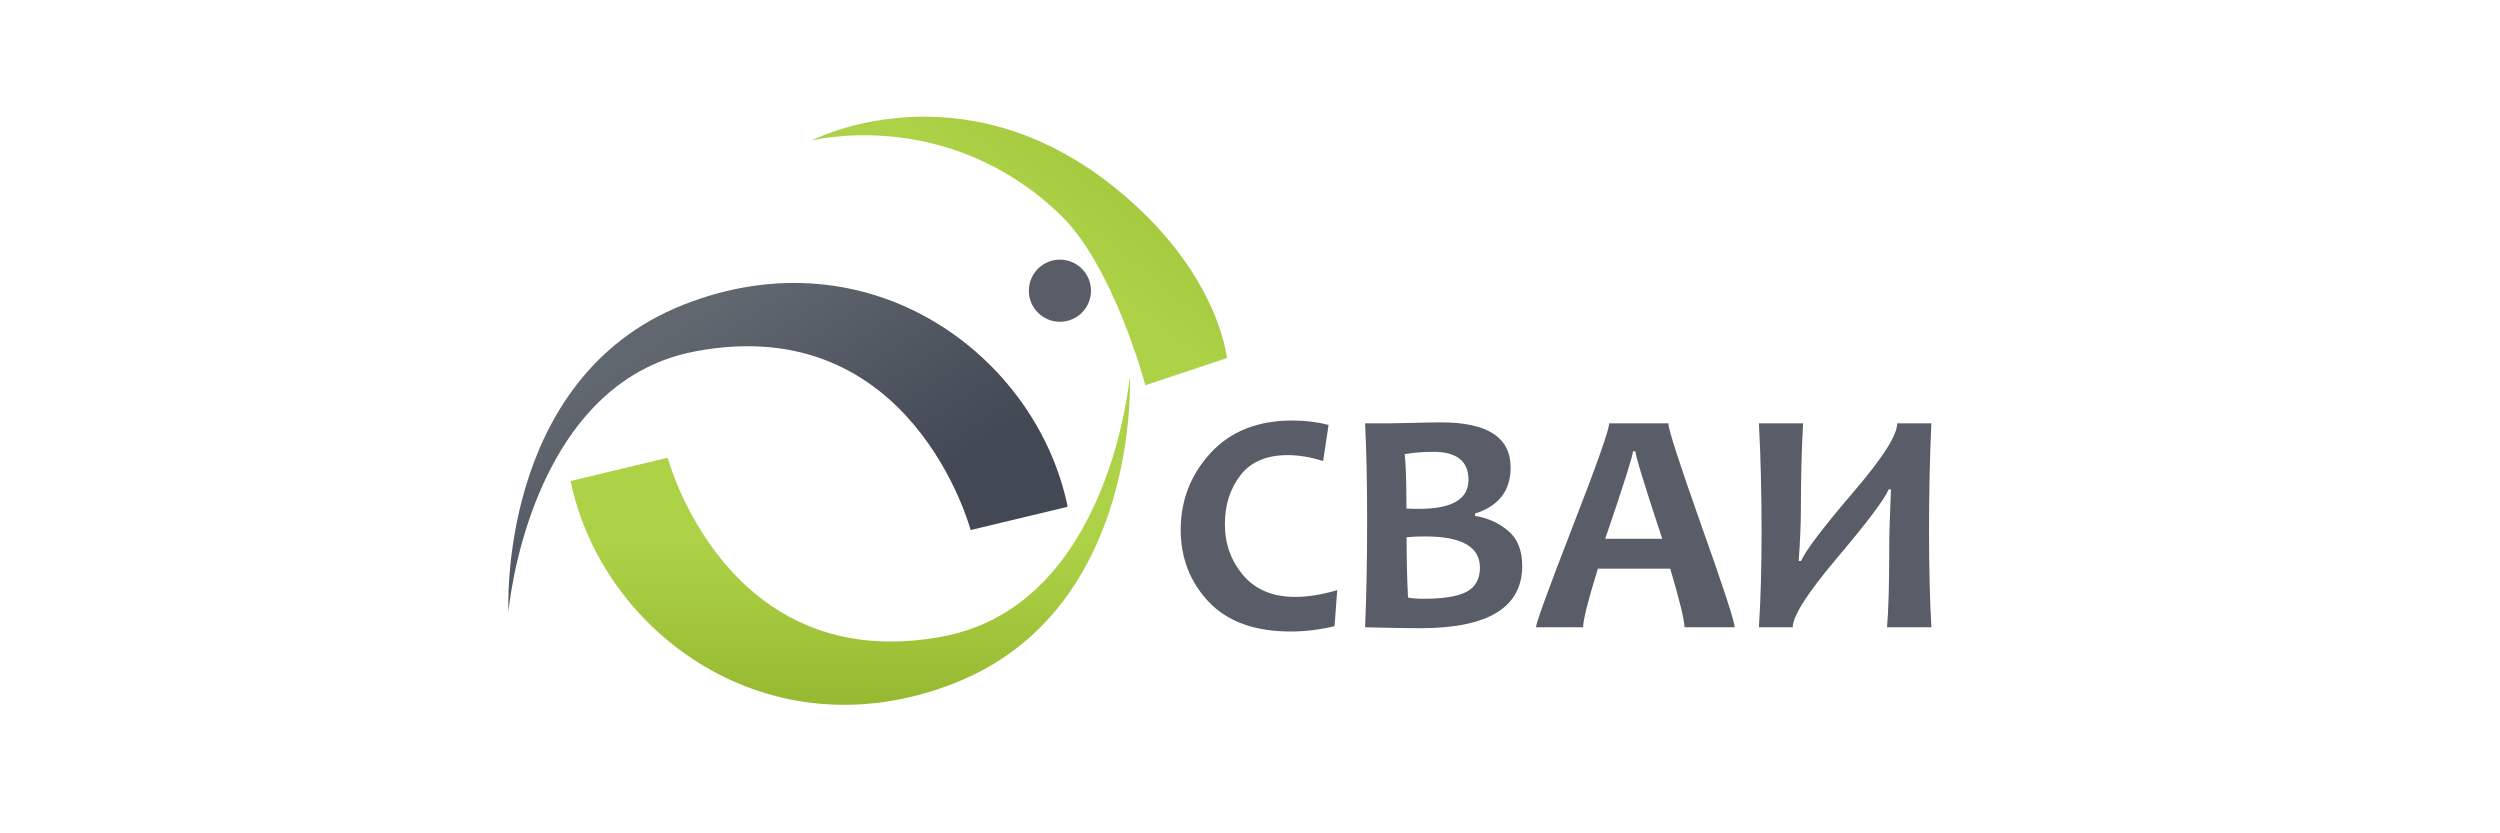
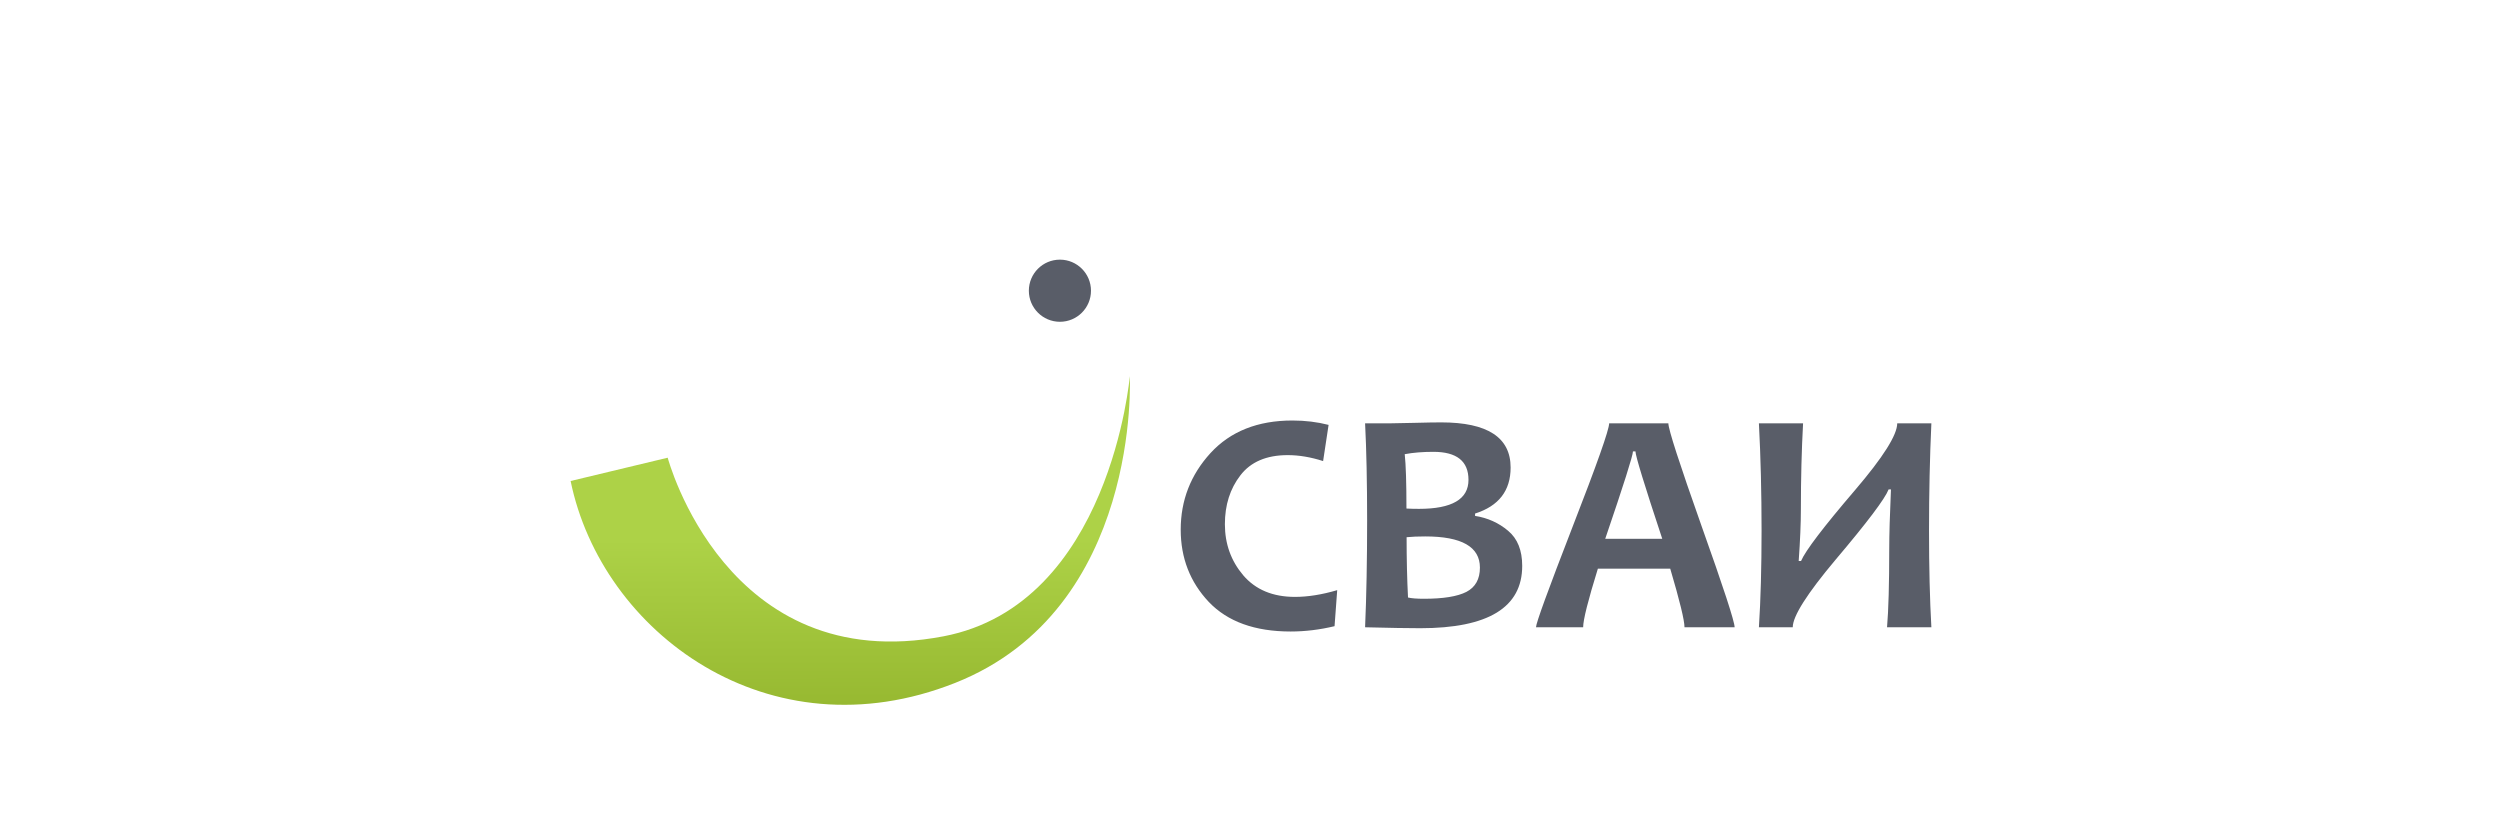
<svg xmlns="http://www.w3.org/2000/svg" width="300" height="100" viewBox="0 0 300 100" fill="none">
  <path d="M160.465 70.818L160.146 75.142C158.366 75.568 156.612 75.781 154.882 75.781C150.584 75.781 147.307 74.597 145.051 72.228C142.808 69.847 141.686 66.959 141.686 63.562C141.686 60.041 142.877 56.977 145.258 54.37C147.651 51.764 150.928 50.461 155.089 50.461C156.618 50.461 158.065 50.636 159.431 50.987L158.773 55.329C157.295 54.853 155.878 54.615 154.525 54.615C151.981 54.615 150.089 55.423 148.848 57.04C147.607 58.644 146.987 60.599 146.987 62.904C146.987 65.26 147.72 67.303 149.186 69.033C150.665 70.762 152.733 71.627 155.39 71.627C156.944 71.627 158.635 71.357 160.465 70.818ZM182.665 67.905C182.665 72.892 178.586 75.386 170.428 75.386C169.012 75.386 166.806 75.349 163.811 75.273C163.974 71.489 164.055 67.222 164.055 62.472C164.055 57.911 163.974 54.02 163.811 50.799H166.856C167.433 50.799 168.398 50.78 169.751 50.742C171.117 50.705 172.182 50.686 172.947 50.686C178.498 50.686 181.274 52.491 181.274 56.1C181.274 58.882 179.852 60.724 177.007 61.626V61.908C178.523 62.146 179.846 62.742 180.973 63.694C182.101 64.634 182.665 66.037 182.665 67.905ZM177.59 68.112C177.59 65.618 175.403 64.371 171.029 64.371C170.165 64.371 169.419 64.402 168.792 64.465C168.792 67.084 168.849 69.496 168.962 71.702C169.388 71.802 170.027 71.852 170.879 71.852C173.197 71.852 174.895 71.577 175.973 71.025C177.051 70.461 177.59 69.49 177.59 68.112ZM176.218 57.585C176.218 55.342 174.814 54.22 172.007 54.22C170.716 54.22 169.569 54.314 168.567 54.502C168.705 55.768 168.774 57.942 168.774 61.025C169.25 61.05 169.751 61.062 170.278 61.062C174.238 61.062 176.218 59.903 176.218 57.585ZM208.155 75.273H202.14C202.14 74.446 201.569 72.103 200.429 68.243H191.744C190.567 72.04 189.978 74.384 189.978 75.273H184.319C184.319 74.785 185.779 70.775 188.699 63.243C191.632 55.711 193.098 51.563 193.098 50.799H200.203C200.203 51.513 201.526 55.605 204.17 63.074C206.827 70.53 208.155 74.597 208.155 75.273ZM199.47 64.653C197.327 58.186 196.256 54.69 196.256 54.164H195.955C195.955 54.652 194.846 58.149 192.628 64.653H199.47ZM231.765 75.273H226.445C226.621 73.206 226.708 70.079 226.708 65.893C226.708 64.202 226.777 61.814 226.915 58.731H226.633C226.194 59.859 224.077 62.666 220.279 67.153C216.846 71.238 215.129 73.945 215.129 75.273H211.069C211.282 71.953 211.388 68.08 211.388 63.657C211.388 59.157 211.282 54.872 211.069 50.799H216.369C216.194 53.982 216.106 57.422 216.106 61.119C216.106 62.773 216.019 64.841 215.843 67.322H216.125C216.651 66.081 218.813 63.243 222.61 58.807C225.981 54.859 227.667 52.19 227.667 50.799H231.765C231.577 54.872 231.483 59.157 231.483 63.657C231.483 68.08 231.577 71.953 231.765 75.273Z" fill="#595D68" />
-   <path d="M81.988 36.579C59.619 45.433 61.017 73.393 61.017 73.393C61.017 73.393 63.347 45.996 83.386 42.171C109.482 37.189 116.472 63.607 116.472 63.607L128.122 60.811C124.394 42.637 104.356 27.725 81.988 36.579Z" fill="url(#paint0_linear_524_117)" />
  <path d="M114.608 81.953C136.976 73.098 135.578 45.138 135.578 45.138C135.578 45.138 133.248 72.535 113.21 76.36C87.114 81.342 80.124 54.924 80.124 54.924L68.474 57.72C72.201 75.894 92.24 90.807 114.608 81.953Z" fill="url(#paint1_linear_524_117)" />
  <circle cx="127.19" cy="34.886" r="3.728" fill="#595D68" />
-   <path d="M133.714 22.464C115.135 7.563 97.366 16.872 97.366 16.872C97.366 16.872 113.557 12.678 127.19 25.726C133.658 31.916 137.442 46.23 137.442 46.23L147.228 42.968C147.228 42.968 146.296 32.555 133.714 22.464Z" fill="url(#paint2_linear_524_117)" />
  <defs>
    <linearGradient id="paint0_linear_524_117" x1="88.512" y1="34.885" x2="106.22" y2="61.913" gradientUnits="userSpaceOnUse">
      <stop stop-color="#60676F" />
      <stop offset="1" stop-color="#424854" />
    </linearGradient>
    <linearGradient id="paint1_linear_524_117" x1="102.026" y1="64.71" x2="102.035" y2="84.578" gradientUnits="userSpaceOnUse">
      <stop stop-color="#ADD247" />
      <stop offset="1" stop-color="#97B931" />
    </linearGradient>
    <linearGradient id="paint2_linear_524_117" x1="127.656" y1="30.225" x2="145.363" y2="8.322" gradientUnits="userSpaceOnUse">
      <stop stop-color="#ADD247" />
      <stop offset="1" stop-color="#97B931" />
    </linearGradient>
  </defs>
</svg>